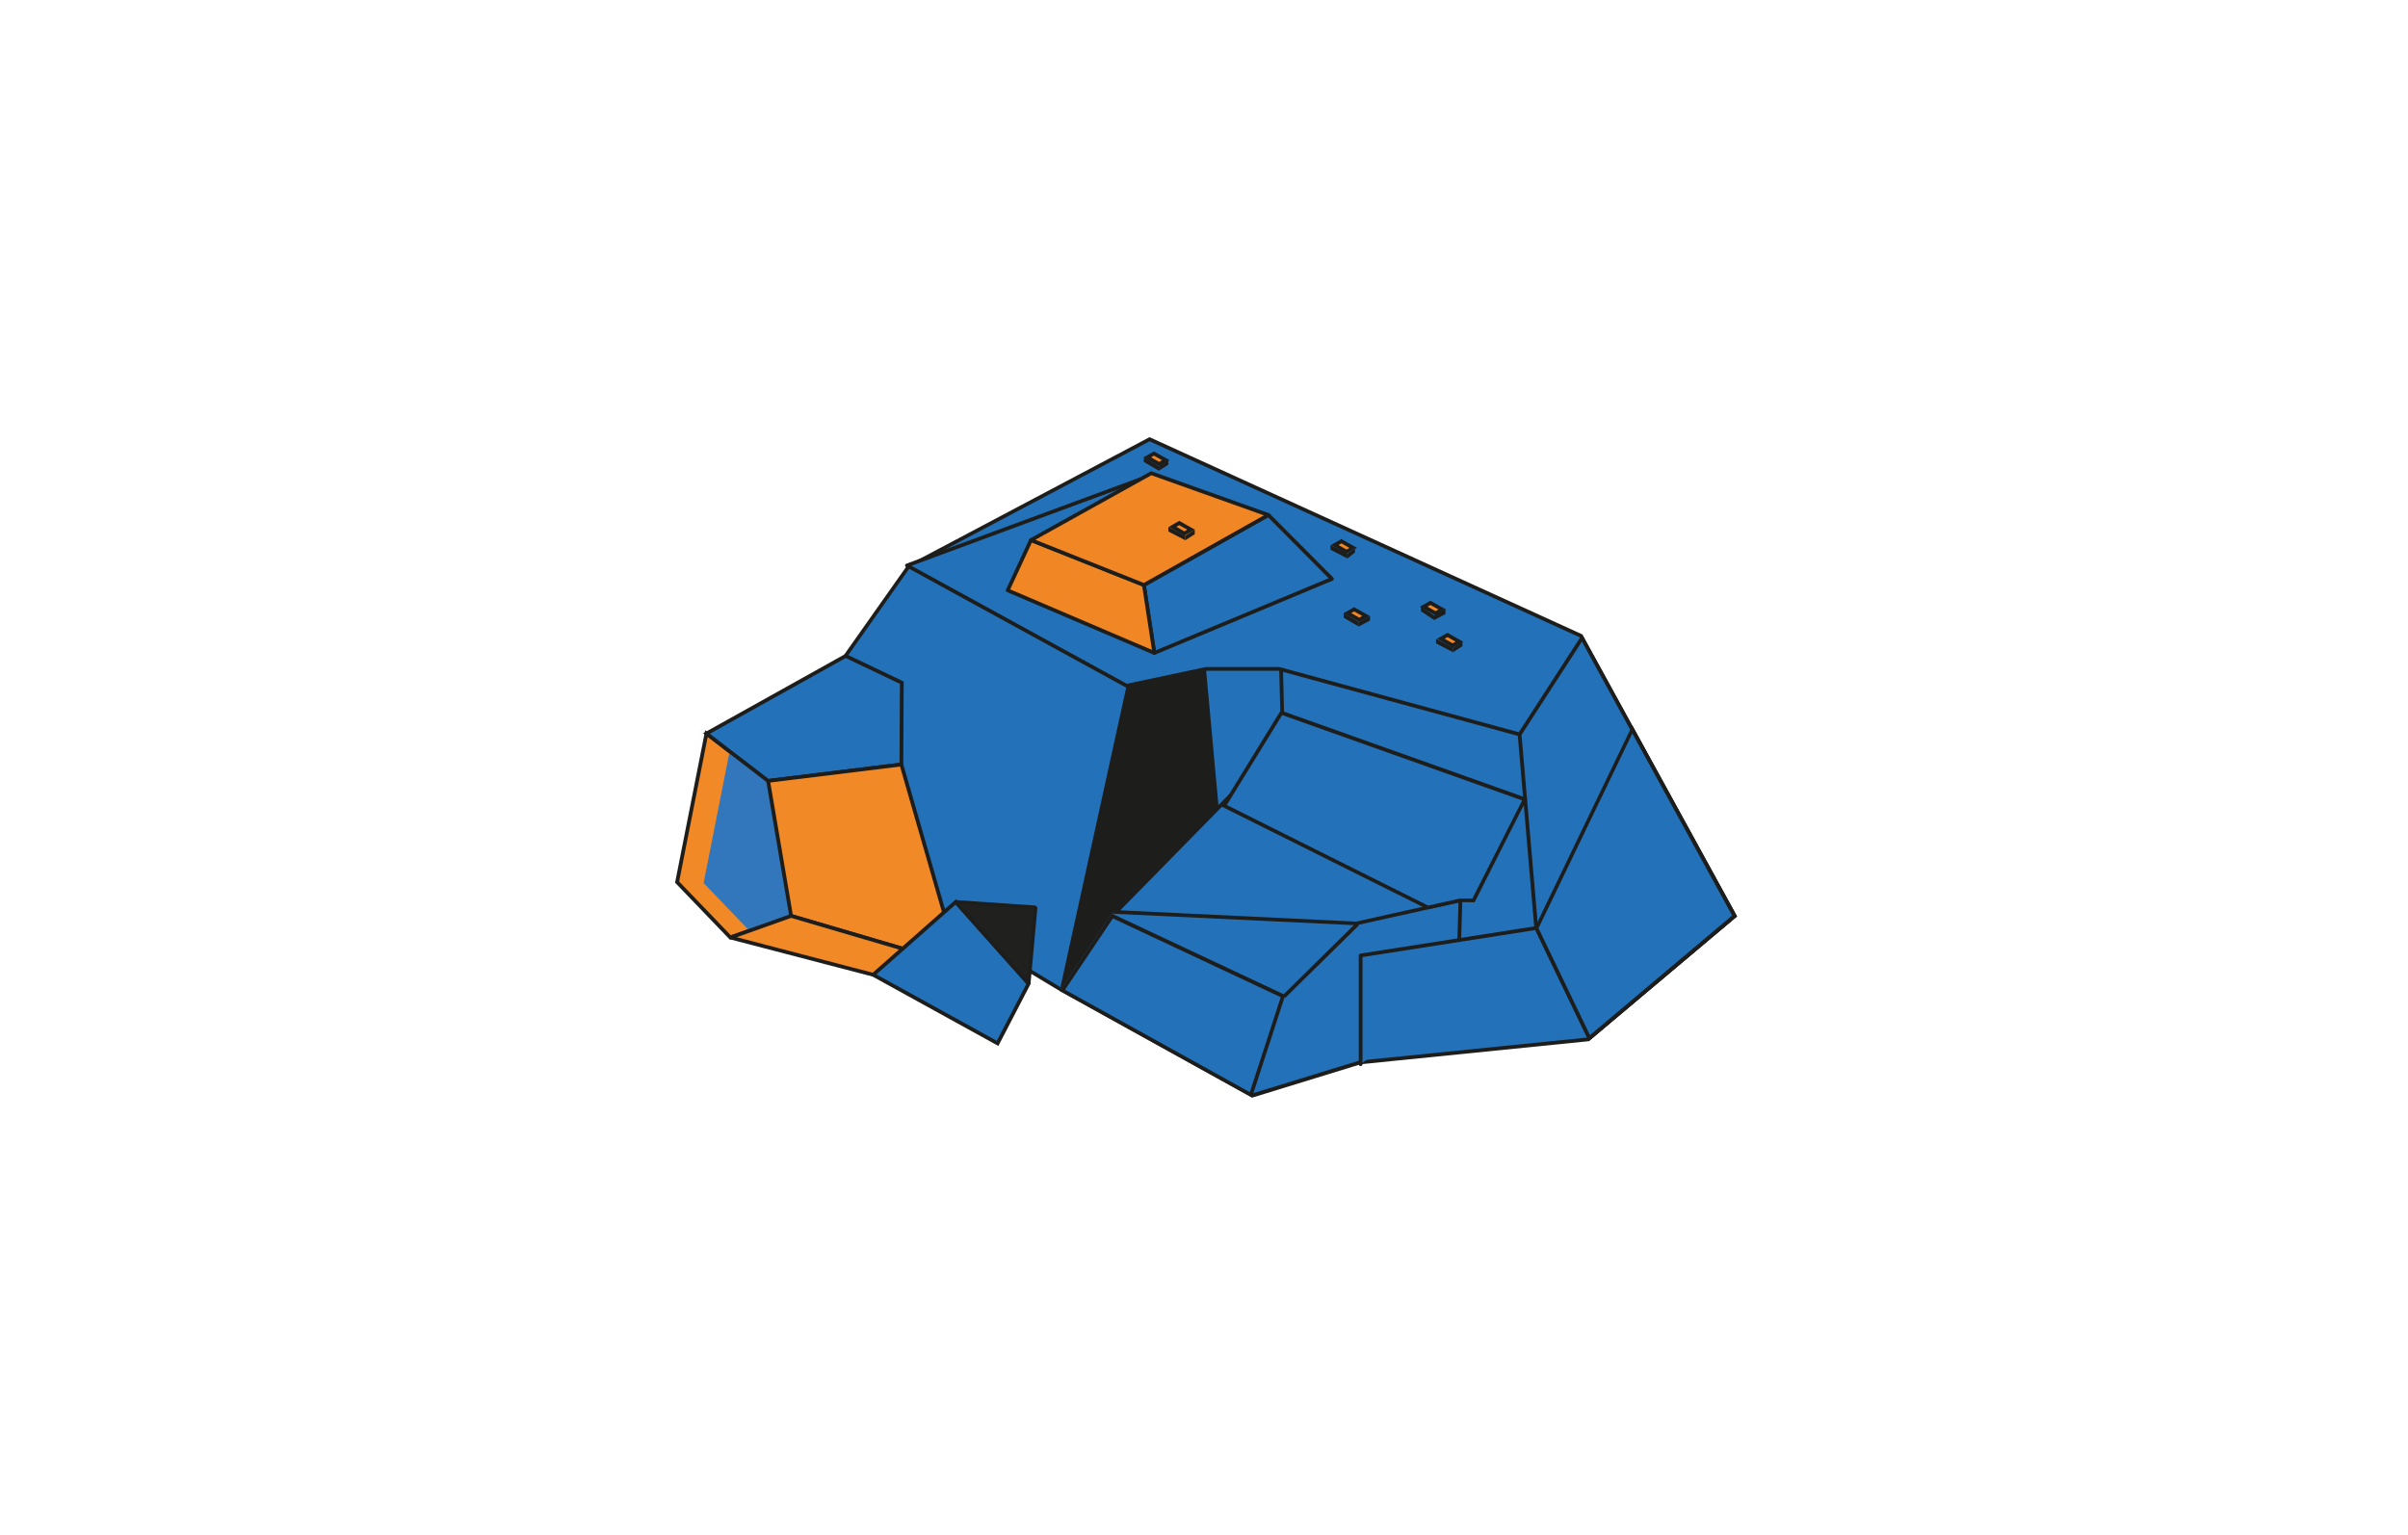
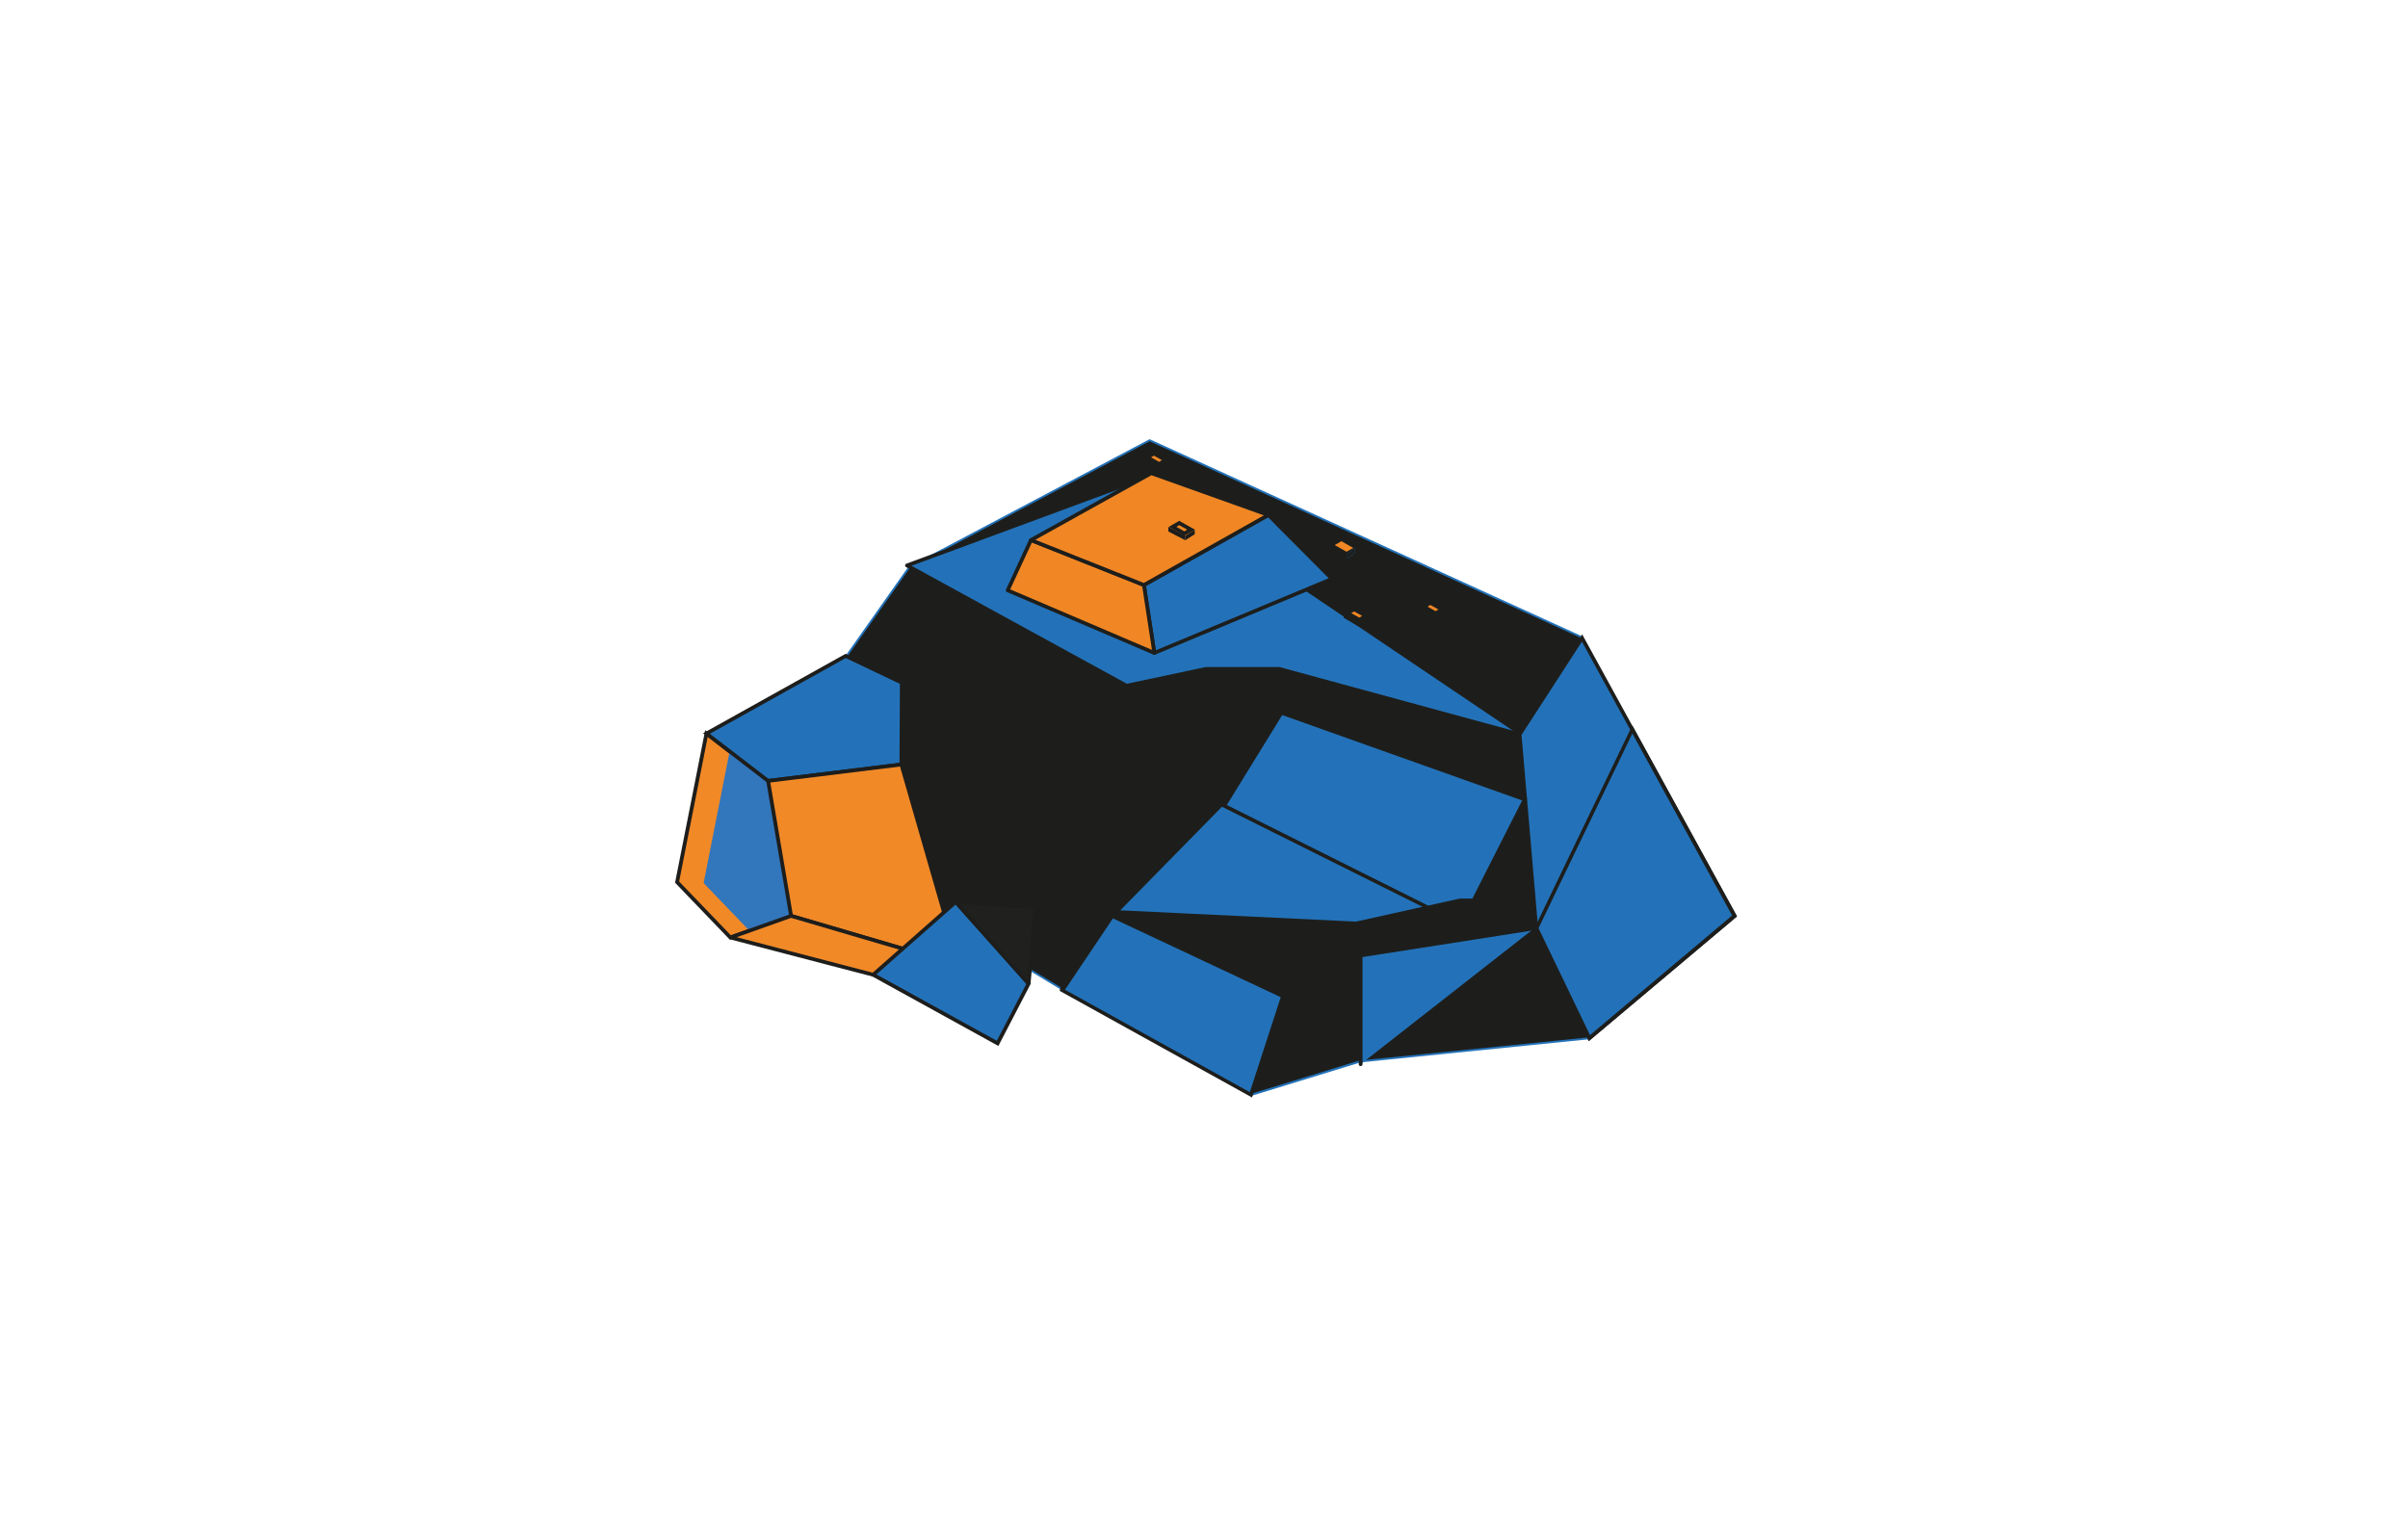
<svg xmlns="http://www.w3.org/2000/svg" viewBox="0 0 640 408">
  <defs>
    <style>.cls-1,.cls-11,.cls-3,.cls-4,.cls-8{fill:#2372b9;}.cls-1,.cls-3,.cls-5,.cls-6,.cls-7{fill-rule:evenodd;}.cls-2{fill:#1d1e1c;}.cls-3,.cls-4,.cls-5,.cls-8{stroke:#1d1e1c;}.cls-3,.cls-4,.cls-5{stroke-linecap:round;stroke-linejoin:round;}.cls-5,.cls-7{fill:#f18724;}.cls-6{fill:#1d1d1b;}.cls-8{stroke-linecap:square;}.cls-11,.cls-8,.cls-9{stroke-miterlimit:10;}.cls-12,.cls-9{fill:#f18927;}.cls-11,.cls-12,.cls-13,.cls-9{stroke:#1d1d1b;}.cls-10{fill:#3276bc;}.cls-12,.cls-13{stroke-linejoin:bevel;}.cls-13{fill:#20201f;}.cls-14{fill:none;}</style>
  </defs>
  <g id="_4-it_projekte_anwendungsentwicklung" data-name="4-it projekte anwendungsentwicklung">
    <g id="_17-system_program_development" data-name="17-system program development">
      <polygon class="cls-1" points="281.86 263.01 197.86 212.41 241.4 150.7 305.54 116.75 420.15 169 461 243.52 422.04 276.31 361.61 282.42 332.81 291.26 281.86 263.01" />
-       <path class="cls-2" d="M305.55,117.31l114.24,52.08,40.57,74-38.52,32.43-60.28,6.09a.71.71,0,0,0-.2,0l-28.49,8.76L282.14,262.6l-83.56-50.35,43.16-61.16,63.81-33.78m0-1.11-64.46,34.12-43.92,62.24,84.48,50.89,51.14,28.35,28.9-8.89,60.59-6.12,39.39-33.15-41.13-75-115-52.42Z" />
+       <path class="cls-2" d="M305.55,117.31l114.24,52.08,40.57,74-38.52,32.43-60.28,6.09a.71.71,0,0,0-.2,0l-28.49,8.76L282.14,262.6l-83.56-50.35,43.16-61.16,63.81-33.78Z" />
      <polygon class="cls-1" points="282.34 263.28 295.65 243.52 341 264.82 332.47 291.07 282.34 263.28" />
      <path class="cls-2" d="M295.82,244.16l44.57,20.93-8.21,25.25-49.12-27.23,12.76-19m-.35-1.27-13.85,20.56,51.14,28.35,8.85-27.24-46.14-21.67Z" />
      <polyline class="cls-3" points="361.63 282.91 361.63 254 407.78 246.78" />
      <polygon class="cls-1" points="408.29 246.65 403.87 195.24 420.48 169.59 461 243.52 422.42 276 408.29 246.65" />
      <path class="cls-2" d="M420.44,170.57l39.92,72.83-37.77,31.8-13.81-28.69-4.39-51.14,16.05-24.8m.07-1.95-17.15,26.49,4.44,51.67,14.45,30,39.39-33.15-41.13-75Z" />
      <line class="cls-4" x1="340.39" y1="174.01" x2="341.65" y2="223.44" />
      <polyline class="cls-3" points="303.02 127.43 241.06 150.32 299.42 182.3 320.53 177.82 339.98 177.82 403.36 195.09" />
      <polygon class="cls-3" points="306.8 173.58 304.03 155.52 337.11 136.9 354.01 153.89 306.8 173.58" />
      <polygon class="cls-5" points="306.8 173.58 267.82 156.93 274.01 143.57 304.03 155.52 306.8 173.58" />
      <polygon class="cls-5" points="274.01 143.57 305.98 125.79 337.11 136.9 304.03 155.52 274.01 143.57" />
      <polygon class="cls-1" points="408.35 246.78 433.81 193.94 461 243.52 422.42 276 408.35 246.78" />
      <path class="cls-2" d="M433.84,195l26.52,48.37-37.77,31.8-13.68-28.42L433.84,195m0-2.18-26,53.93,14.45,30,39.39-33.15-27.85-50.79Z" />
      <polygon class="cls-6" points="299.42 182.33 320.53 177.88 324.29 219.01 295.47 242.89 281.62 263.45 299.42 182.33" />
      <line class="cls-4" x1="388.14" y1="239.85" x2="387.84" y2="249.92" />
      <polygon class="cls-1" points="296.61 242.44 326.88 211.6 386.6 239.68 360.46 245.47 296.61 242.44" />
      <path class="cls-2" d="M327,212.2l58.07,27.31L360.41,245l-62.66-3L327,212.2m-.21-1.2-31.31,31.89,65,3.08,27.64-6.12L326.78,211Z" />
      <path class="cls-1" d="M325.36,214.25l15.24-24.76,64.67,23-13.65,26.89-3.48,0-.11,0-8.55,1.89Z" />
      <path class="cls-2" d="M340.81,190.1l63.75,22.69-13.24,26.1-3.17,0h0a.83.83,0,0,0-.22,0l-8.37,1.85L326.07,214l14.74-23.94m-.42-1.21-15.74,25.56,54.77,27.33,8.72-1.93,3.79.05,14-27.68-65.58-23.33Z" />
-       <polygon class="cls-7" points="382.94 169.81 384.72 168.79 387.86 170.57 386.08 171.59 382.94 169.81" />
      <path class="cls-2" d="M384.72,169.37l2.13,1.2-.77.44-2.13-1.2.77-.44m0-1.15-2.79,1.59,4.16,2.35,2.78-1.59-4.15-2.35Z" />
      <polygon class="cls-6" points="381.67 169.81 381.67 171.04 386.18 173.39 386.18 172.16 381.67 169.81" />
      <polygon class="cls-1" points="386.68 172.44 388.19 171.48 388.19 171.52 386.68 172.48 386.68 172.44" />
      <polygon class="cls-2" points="388.69 170.57 386.18 172.16 386.18 173.39 388.69 171.79 388.69 170.57 388.69 170.57" />
      <polygon class="cls-7" points="378.4 161.27 380.18 160.25 383.32 162.02 381.54 163.05 378.4 161.27" />
      <path class="cls-2" d="M380.18,160.83l2.13,1.19-.77.45-2.13-1.2.77-.44m0-1.15-2.79,1.59,4.15,2.35,2.79-1.61-4.15-2.33Z" />
      <polygon class="cls-6" points="377.66 161.27 377.66 162.5 381.17 164.83 381.17 163.62 377.66 161.27" />
      <polygon class="cls-1" points="381.67 163.92 383.68 162.85 383.68 162.94 381.67 164 381.67 163.92" />
      <polygon class="cls-2" points="384.18 162.01 381.17 163.62 381.17 164.83 384.18 163.24 384.18 162.01 384.18 162.01" />
      <polygon class="cls-7" points="358.13 162.99 359.91 161.97 363.05 163.74 361.27 164.76 358.13 162.99" />
      <path class="cls-2" d="M359.91,162.55l2.13,1.19-.77.45-2.13-1.2.77-.44m0-1.15L357.12,163l4.15,2.35,2.79-1.61-4.16-2.33Z" />
      <polygon class="cls-6" points="357.12 162.99 357.12 164.22 361.13 166.55 361.13 165.34 357.12 162.99" />
      <polygon class="cls-1" points="361.63 165.64 363.63 164.56 363.63 164.66 361.63 165.72 361.63 165.64" />
      <polygon class="cls-2" points="364.13 163.73 361.13 165.34 361.13 166.55 364.13 164.96 364.13 163.73 364.13 163.73" />
      <polygon class="cls-7" points="354.73 144.9 356.52 143.88 359.66 145.66 357.88 146.67 354.73 144.9" />
-       <path class="cls-2" d="M356.52,144.45l2.13,1.21-.77.44-2.14-1.21.78-.44m0-1.15-2.81,1.6,4.18,2.35,2.79-1.6-4.16-2.35Z" />
      <polygon class="cls-6" points="353.61 144.9 353.61 146.13 358.12 148.47 358.12 147.25 353.61 144.9" />
      <polygon class="cls-1" points="360.13 146.88 360.13 145.65 358.12 147.25 358.12 148.47 360.13 146.88" />
      <polygon class="cls-2" points="360.13 145.65 358.12 147.25 358.12 148.47 360.13 146.88 360.13 145.65 360.13 145.65" />
      <polygon class="cls-7" points="311.64 140.06 313.42 139.04 316.56 140.8 314.78 141.83 311.64 140.06" />
      <path class="cls-2" d="M313.42,139.61l2.13,1.2-.77.45-2.13-1.21.77-.44m0-1.15-2.78,1.6,4.15,2.35,2.79-1.61-4.16-2.34Z" />
      <polygon class="cls-6" points="310.52 140.06 310.52 141.29 315.03 143.62 315.03 142.41 310.52 140.06" />
      <polygon class="cls-1" points="315.53 142.68 317.04 141.71 317.04 141.75 315.53 142.71 315.53 142.68" />
      <polygon class="cls-2" points="317.54 140.8 315.03 142.41 315.03 143.62 317.54 142.02 317.54 140.8 317.54 140.8" />
      <polygon class="cls-7" points="304.92 121.58 306.7 120.56 309.84 122.32 308.06 123.35 304.92 121.58" />
      <path class="cls-2" d="M306.7,121.13l2.13,1.2-.77.45-2.13-1.2.77-.45m0-1.14-2.79,1.59,4.15,2.35,2.79-1.61L306.7,120Z" />
      <polygon class="cls-6" points="304.01 121.58 304.01 122.81 308.01 125.14 308.01 123.93 304.01 121.58" />
      <polygon class="cls-1" points="308.51 124.2 310.02 123.23 310.02 123.27 308.51 124.23 308.51 124.2" />
      <polygon class="cls-2" points="310.52 122.32 308.01 123.93 308.01 125.14 310.52 123.54 310.52 122.32 310.52 122.32" />
      <line class="cls-8" x1="360.5" y1="245.97" x2="341.61" y2="264.56" />
      <polygon class="cls-9" points="194.11 249.22 210.26 243.48 204.15 207.59 187.76 195 179.96 234.5 194.11 249.22" />
      <polygon class="cls-10" points="201.15 249.47 217.31 243.74 211.2 207.84 194.81 195.25 187.01 234.75 201.15 249.47" />
      <polygon class="cls-11" points="187.76 195 224.76 174.37 239.68 181.48 239.57 203.23 204.15 207.59 187.76 195" />
      <polygon class="cls-9" points="210.26 243.48 254.95 256.62 239.57 203.23 204.15 207.59 210.26 243.48" />
      <polygon class="cls-12" points="194.11 249.22 232.07 259.13 254.95 256.62 210.26 243.48 194.11 249.22" />
      <polygon class="cls-11" points="232.07 259.13 254.02 239.77 273.39 261.49 265.14 277.37 232.07 259.13" />
      <polygon class="cls-13" points="275.23 241.23 254.02 239.77 273.39 261.49 275.23 241.23" />
    </g>
  </g>
  <g id="_0-regelwerke" data-name="0-regelwerke">
    <rect class="cls-14" x="-0.71" y="-0.14" width="640.16" height="408" />
  </g>
</svg>